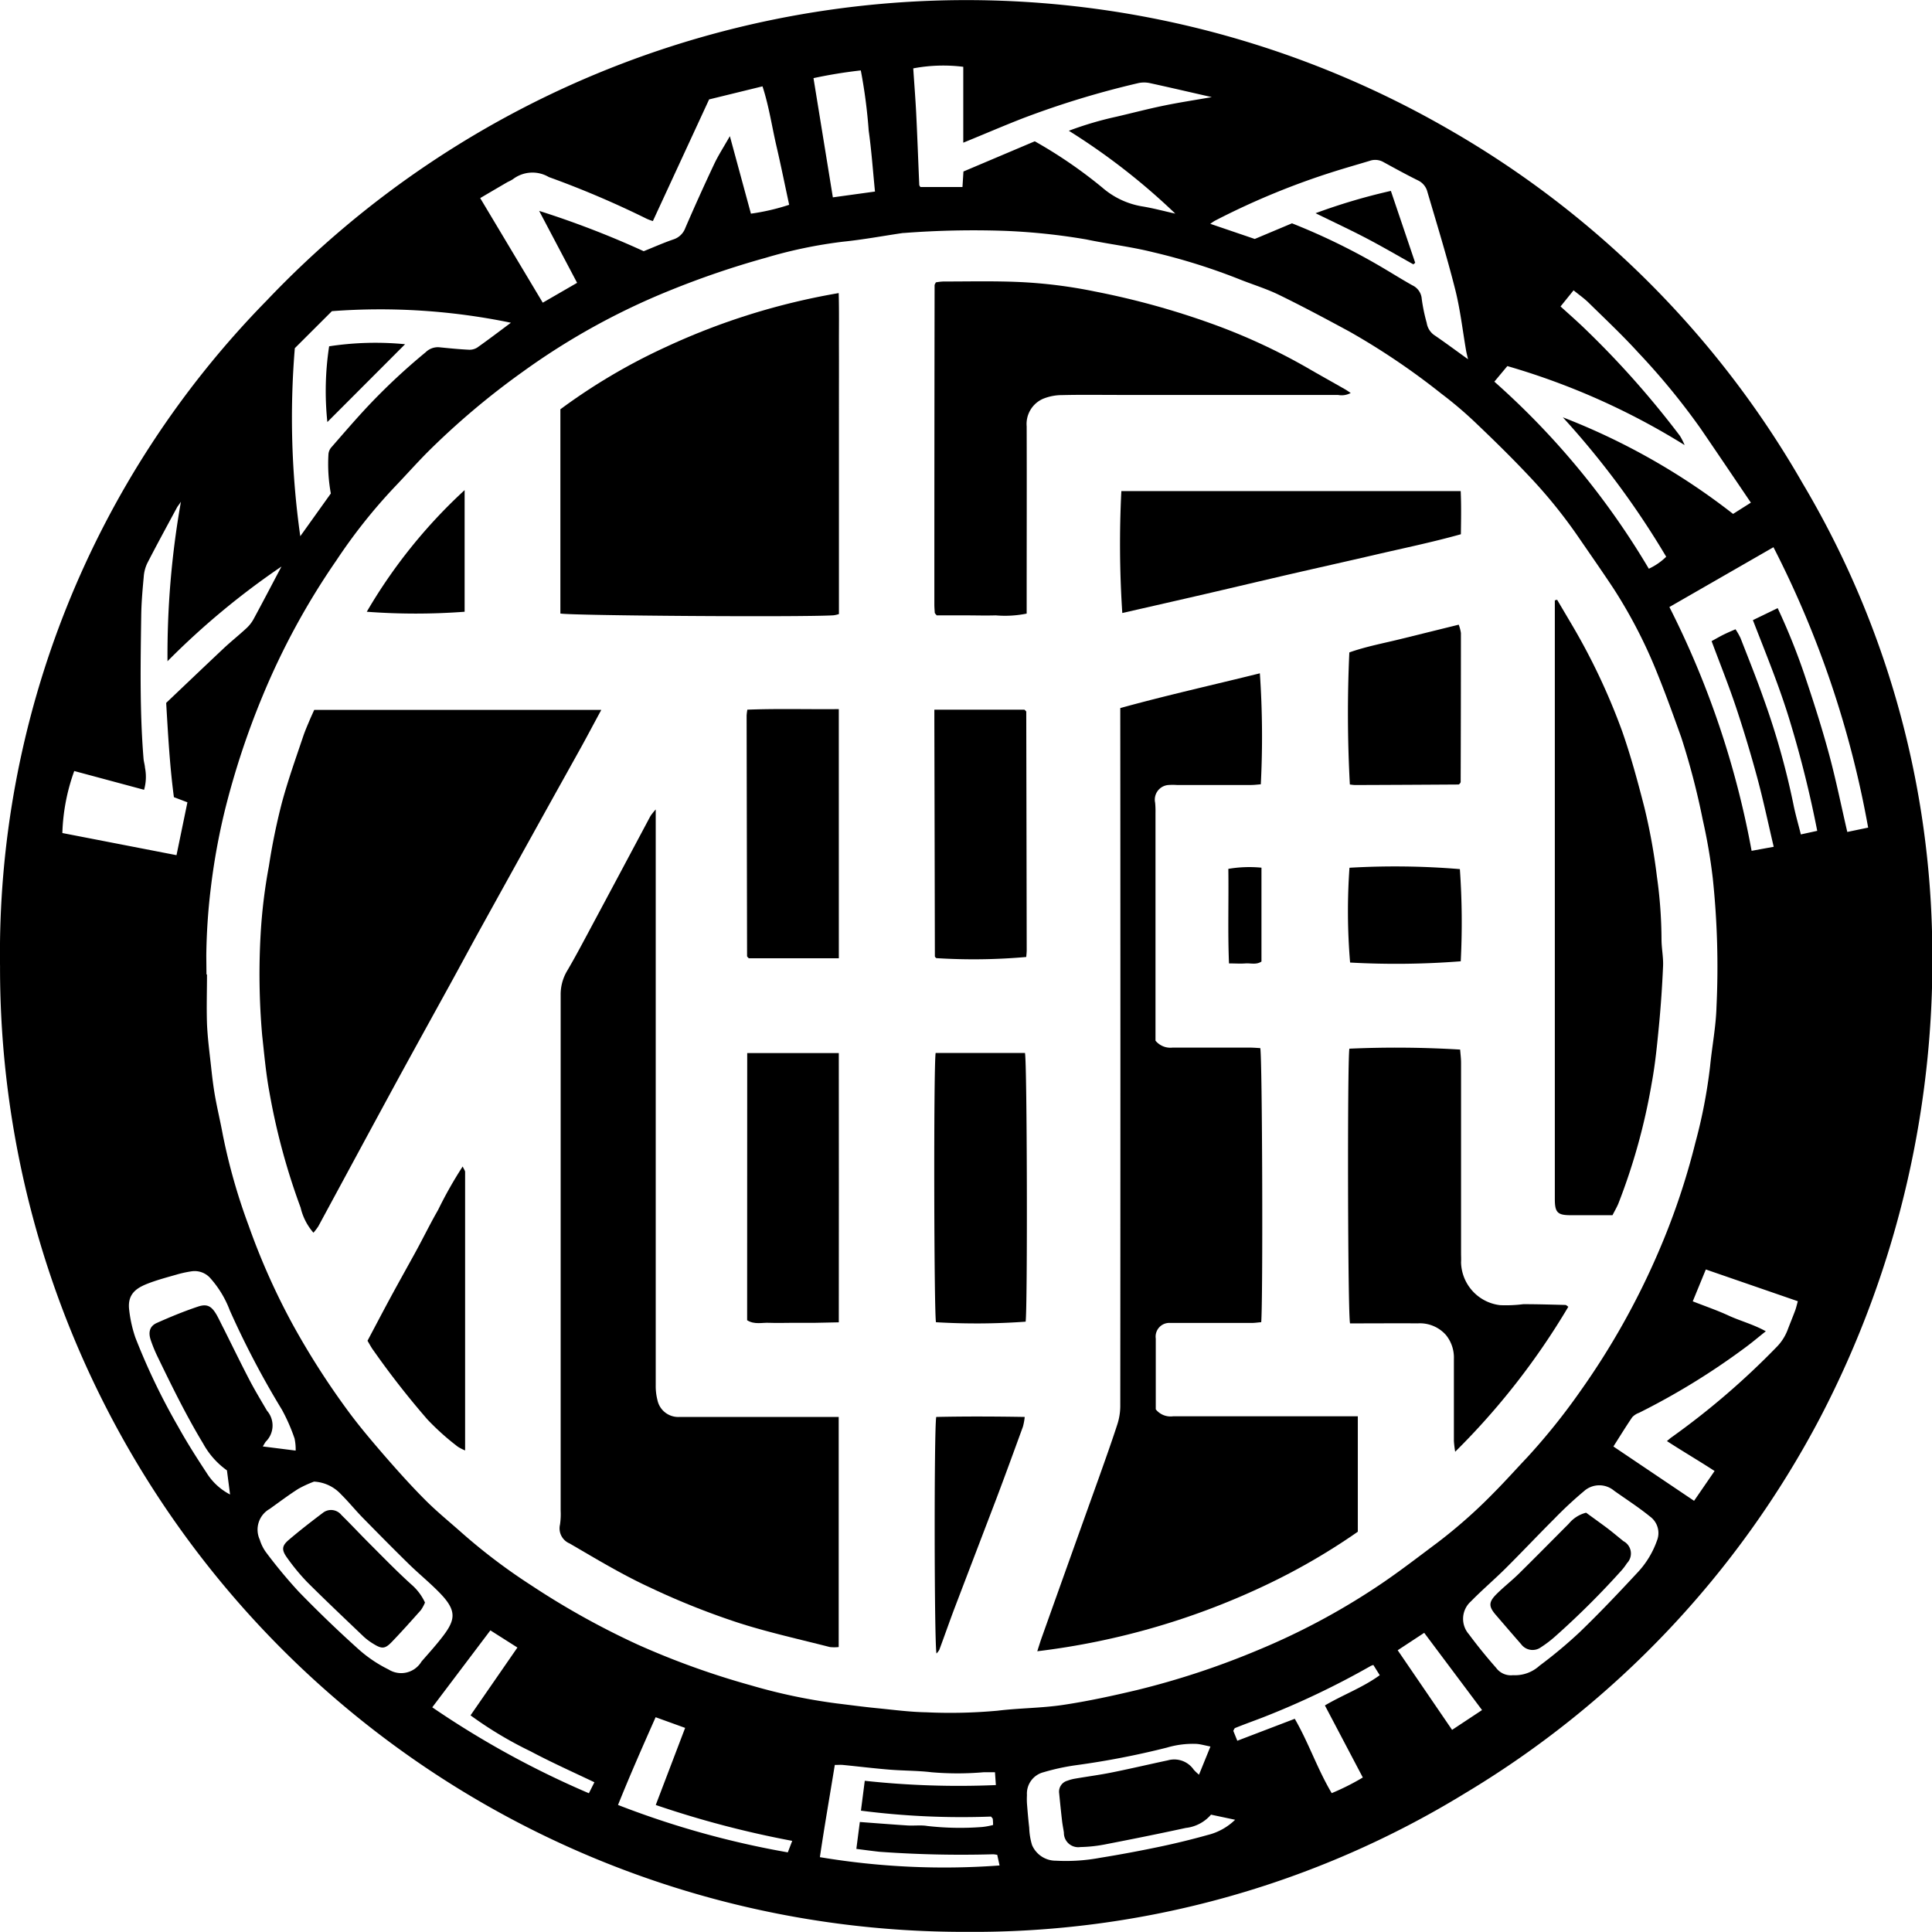
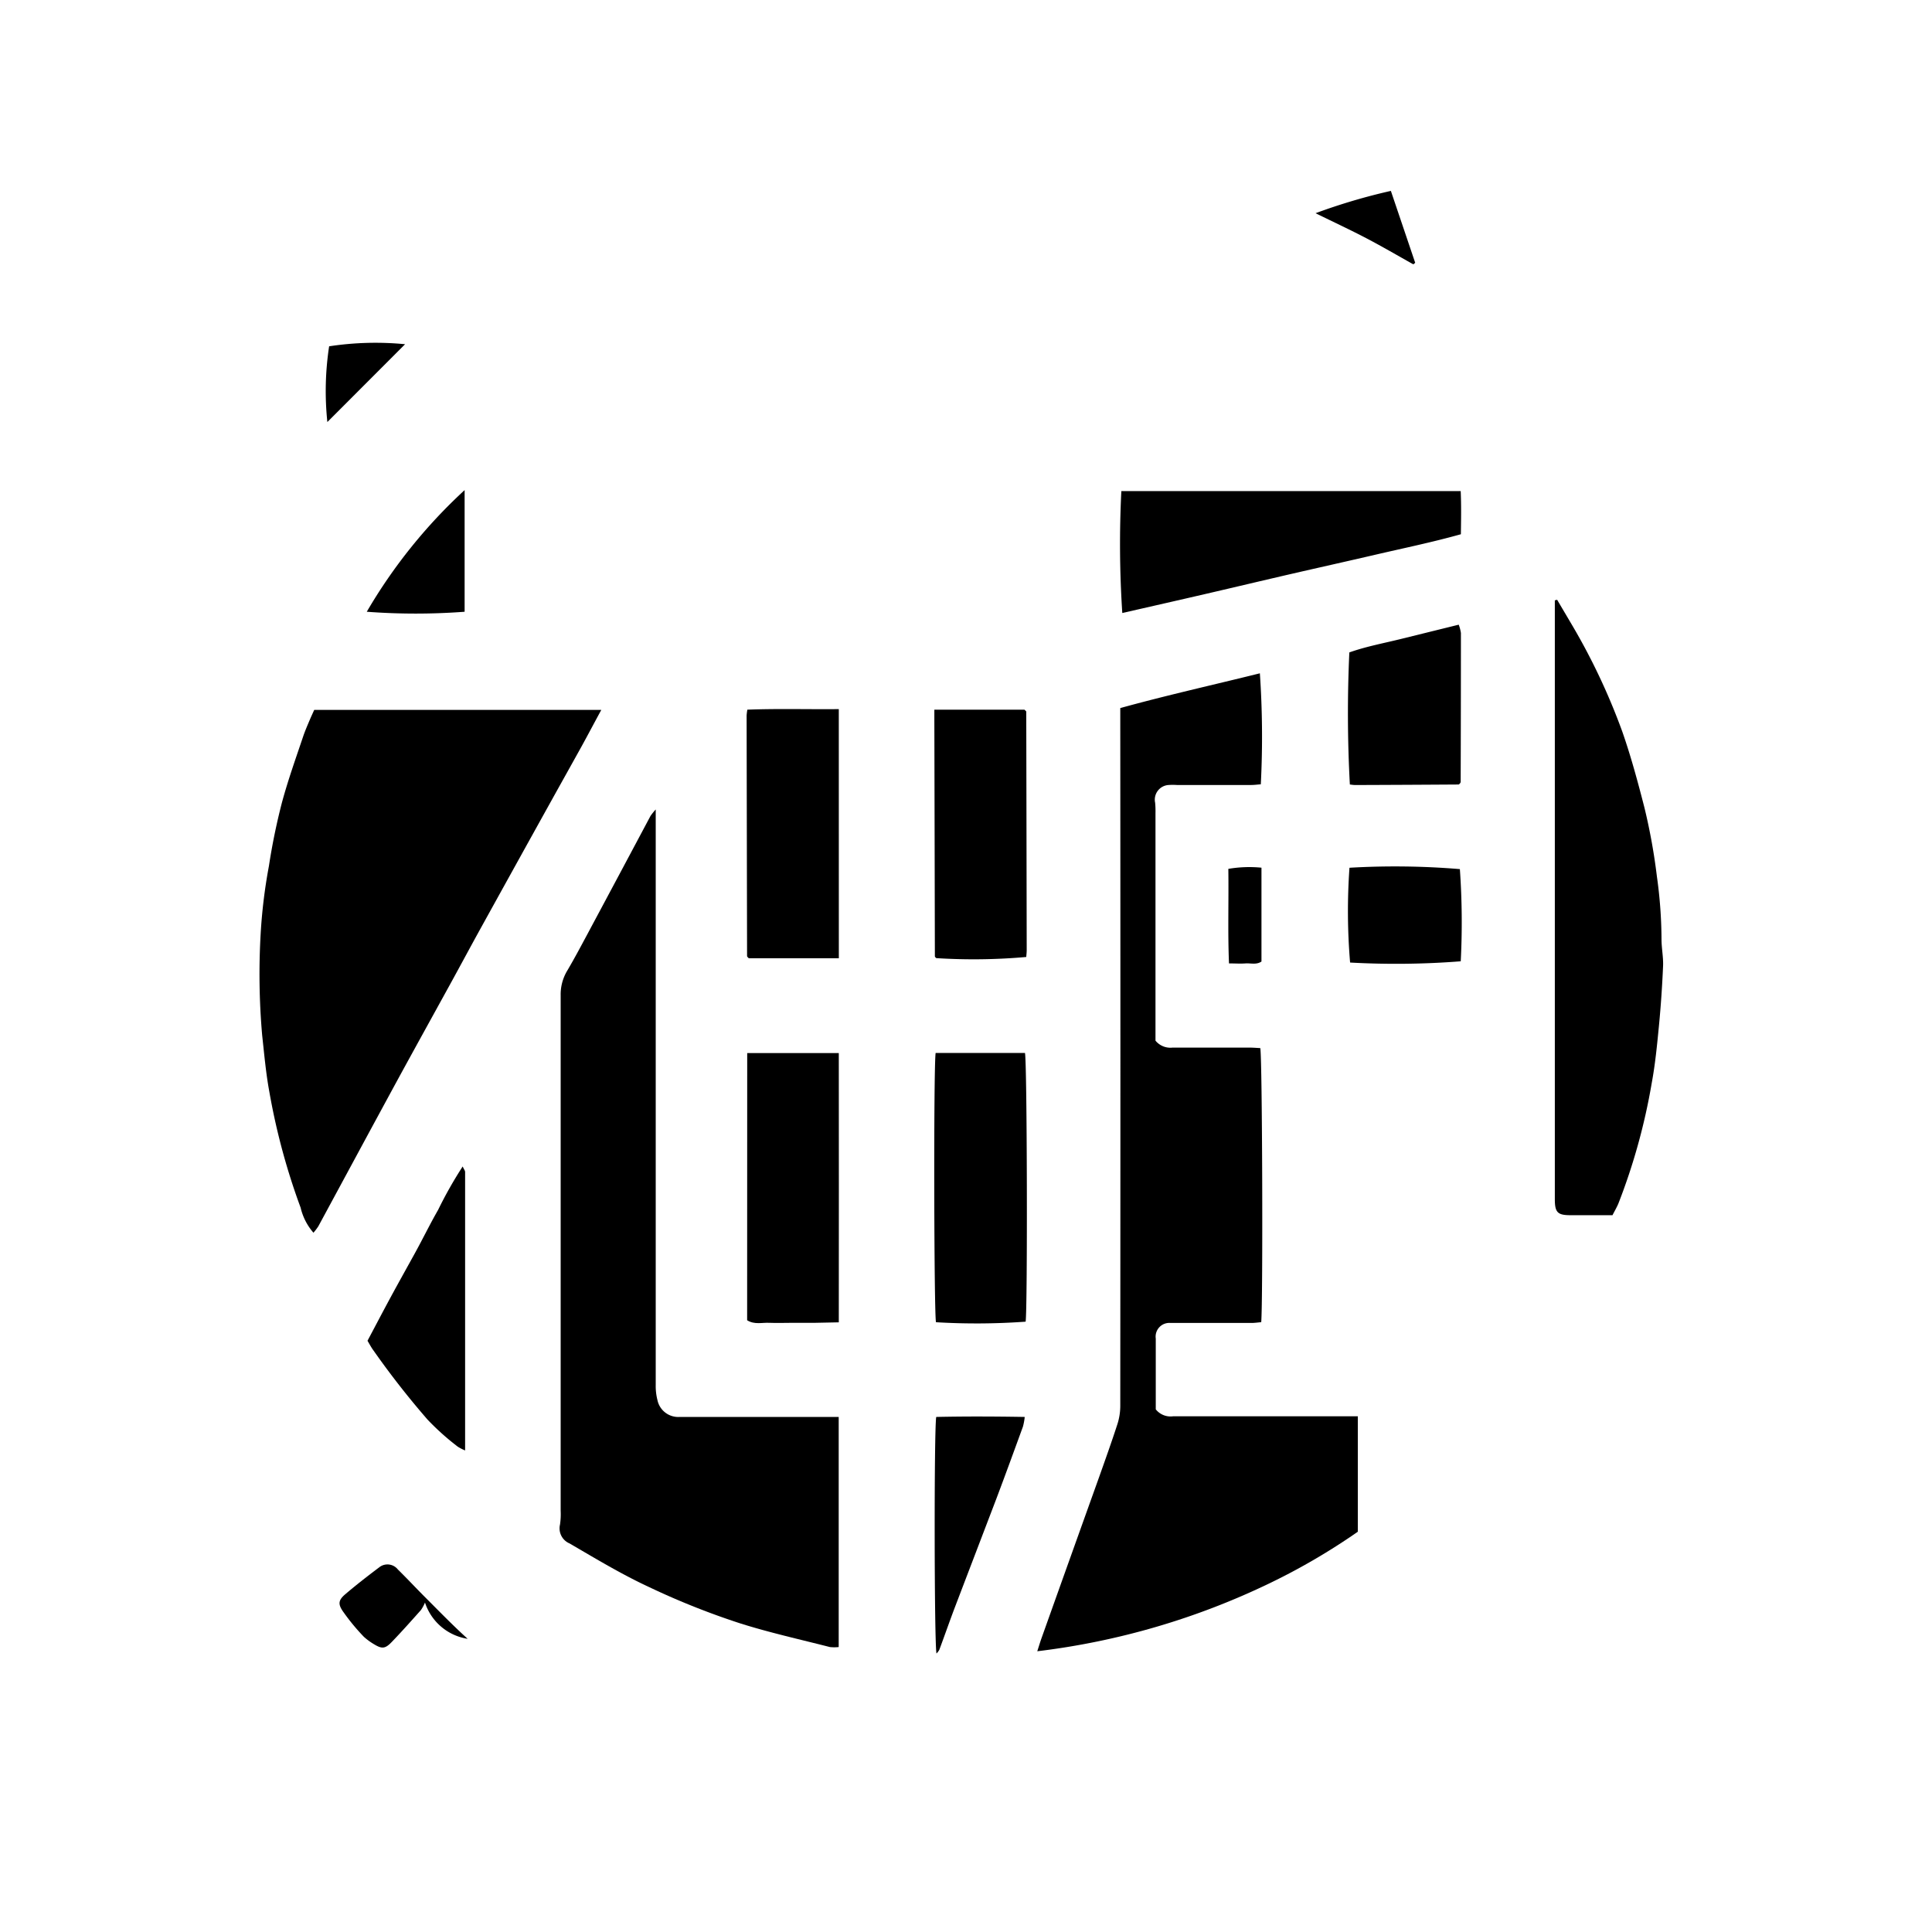
<svg xmlns="http://www.w3.org/2000/svg" width="55.583" height="55.579" viewBox="0 0 55.583 55.579">
  <g transform="translate(0)">
    <g transform="translate(0 0)">
-       <path d="M314.382,399.993a28.481,28.481,0,0,1-3.217,13.991,27.5,27.5,0,0,1-10.217,10.807,27.076,27.076,0,0,1-14.36,3.988A27.733,27.733,0,0,1,258.8,401a26.828,26.828,0,0,1,7.677-19.159,27.76,27.76,0,0,1,34.007-4.917A27.5,27.5,0,0,1,310.657,387.1,26.577,26.577,0,0,1,314.382,399.993Zm-49.643,1.242h.015c0,.473-.016.947,0,1.42.018.413.073.825.118,1.236.03.278.063.557.111.832.066.374.156.744.225,1.118a17.068,17.068,0,0,0,.743,2.615,19.614,19.614,0,0,0,1.258,2.828,22.423,22.423,0,0,0,1.634,2.551c.314.423.657.826,1,1.224.383.44.773.877,1.185,1.29.34.342.718.647,1.078.968a16.754,16.754,0,0,0,1.988,1.5,22.784,22.784,0,0,0,3.058,1.7,23.139,23.139,0,0,0,3.258,1.172,16.185,16.185,0,0,0,2.462.518c.389.047.778.1,1.168.138.468.046.936.109,1.405.117a14.911,14.911,0,0,0,2.056-.046c.622-.076,1.256-.073,1.875-.165.718-.107,1.431-.262,2.138-.43a23.23,23.23,0,0,0,3.475-1.148,19.945,19.945,0,0,0,3.386-1.8c.608-.4,1.186-.849,1.77-1.285a14.694,14.694,0,0,0,1.64-1.452c.325-.327.632-.671.949-1.006a18.408,18.408,0,0,0,1.537-1.916,21.732,21.732,0,0,0,2.226-3.96,20.281,20.281,0,0,0,1.078-3.182,14.951,14.951,0,0,0,.424-2.206c.056-.568.167-1.133.183-1.7a24.329,24.329,0,0,0-.107-3.7,16.106,16.106,0,0,0-.289-1.684,21.224,21.224,0,0,0-.619-2.372c-.216-.6-.43-1.2-.673-1.8a14.2,14.2,0,0,0-1.278-2.484c-.334-.505-.681-1-1.024-1.5a14.43,14.43,0,0,0-1.422-1.75c-.5-.531-1.024-1.043-1.553-1.546a11.331,11.331,0,0,0-.952-.805,20.392,20.392,0,0,0-2.647-1.788c-.671-.363-1.344-.723-2.029-1.057-.371-.18-.773-.3-1.156-.455a17.669,17.669,0,0,0-2.469-.771c-.628-.157-1.276-.232-1.91-.365a18.036,18.036,0,0,0-2.337-.247,26.157,26.157,0,0,0-2.9.06.554.554,0,0,0-.067.005c-.564.084-1.126.188-1.693.246a13.422,13.422,0,0,0-2.233.465,25.275,25.275,0,0,0-2.767.944,19.985,19.985,0,0,0-4.209,2.327,22.057,22.057,0,0,0-2.777,2.347c-.314.32-.614.656-.925.981a15.711,15.711,0,0,0-1.671,2.108,20.866,20.866,0,0,0-2.122,3.9,23.169,23.169,0,0,0-1.084,3.285,18.909,18.909,0,0,0-.406,2.244,17.621,17.621,0,0,0-.129,1.946Zm46.341-4.132a31.719,31.719,0,0,0-.766-3.09c-.3-1.009-.7-1.979-1.085-2.972l.713-.345a18.545,18.545,0,0,1,.829,2.088c.238.711.465,1.428.659,2.151s.341,1.452.515,2.2l.6-.125a28.8,28.8,0,0,0-2.724-8.067l-2.994,1.721a25.762,25.762,0,0,1,2.365,7.014l.636-.116c-.16-.679-.3-1.346-.477-2s-.381-1.335-.6-1.993-.469-1.276-.71-1.924c.134-.073.239-.135.349-.189s.218-.1.339-.152a2.007,2.007,0,0,1,.144.252c.223.574.455,1.147.659,1.728a22.109,22.109,0,0,1,.859,3.037c.057.292.142.58.218.885ZM279.2,376.06l-1.618,3.5a1.516,1.516,0,0,1-.177-.066,27.2,27.2,0,0,0-2.816-1.2.926.926,0,0,0-1.033.061,1,1,0,0,1-.148.079c-.267.155-.532.311-.794.465l1.8,3.009.988-.571-1.092-2.07a26.453,26.453,0,0,1,3.008,1.16c.289-.116.566-.24.852-.338a.543.543,0,0,0,.346-.332q.4-.926.831-1.84c.118-.25.271-.484.45-.8l.606,2.23a6.291,6.291,0,0,0,1.1-.255c-.125-.581-.238-1.139-.367-1.694s-.212-1.136-.4-1.714Zm-15.582,16.168a25.24,25.24,0,0,1,.386-4.593c-.066.1-.094.13-.114.167-.288.535-.579,1.067-.856,1.606a1.091,1.091,0,0,0-.1.389c-.034.369-.067.738-.072,1.108-.019,1.372-.045,2.746.066,4.116.006.088.036.176.042.264a1.355,1.355,0,0,1-.026.637l-2.009-.54a5.744,5.744,0,0,0-.342,1.784l3.284.637.314-1.521-.389-.148c-.12-.906-.168-1.8-.222-2.712.553-.526,1.1-1.047,1.646-1.562.213-.2.442-.382.657-.581a1.023,1.023,0,0,0,.207-.26c.267-.491.524-.986.807-1.52A22.087,22.087,0,0,0,263.613,392.228Zm40.151-7.019a19.2,19.2,0,0,1,4.89,2.776l.512-.324c-.491-.725-.966-1.431-1.448-2.135a20.012,20.012,0,0,0-1.793-2.184c-.455-.5-.948-.963-1.43-1.436-.126-.123-.272-.225-.43-.353l-.375.464c.222.2.433.387.636.579a26.239,26.239,0,0,1,2.8,3.145,1.945,1.945,0,0,1,.134.264,20.36,20.36,0,0,0-5.1-2.273l-.374.448a22.494,22.494,0,0,1,4.444,5.382,1.771,1.771,0,0,0,.5-.345A24.382,24.382,0,0,0,303.764,385.209Zm-17.257-10.087a4.645,4.645,0,0,0-1.439.045c.028.428.063.863.085,1.3.034.684.058,1.369.088,2.052,0,.02.02.038.032.061h1.211l.028-.446,2.052-.869a13.411,13.411,0,0,1,1.942,1.331,2.334,2.334,0,0,0,1.126.538c.328.052.65.14.975.212a18.857,18.857,0,0,0-3.063-2.384,9.947,9.947,0,0,1,1.371-.405c.457-.106.911-.226,1.371-.32.441-.091.887-.158,1.371-.243-.614-.139-1.19-.274-1.768-.4a.791.791,0,0,0-.333-.006,25.7,25.7,0,0,0-3.34,1.017c-.563.219-1.118.46-1.709.7Zm-19.231,8.095a24.309,24.309,0,0,0,.157,5.41l.879-1.23a4.689,4.689,0,0,1-.068-1.135.343.343,0,0,1,.095-.206c.354-.406.705-.815,1.075-1.207a18.031,18.031,0,0,1,1.626-1.515.5.5,0,0,1,.393-.143c.278.028.557.056.836.07a.423.423,0,0,0,.251-.059c.328-.231.646-.474.973-.717a18.54,18.54,0,0,0-5.15-.333Zm33.752.314c-.023-.1-.043-.175-.056-.249-.1-.583-.167-1.176-.311-1.749-.238-.943-.525-1.875-.8-2.809a.5.5,0,0,0-.264-.33c-.341-.168-.675-.352-1.009-.535a.477.477,0,0,0-.39-.031c-.331.1-.665.195-1,.3a21.574,21.574,0,0,0-3.449,1.421c-.045.025-.087.057-.136.09l1.28.436,1.071-.45a18.506,18.506,0,0,1,2.421,1.168c.349.2.691.418,1.043.616a.467.467,0,0,1,.269.391,5.007,5.007,0,0,0,.143.689.529.529,0,0,0,.2.34C300.367,383.048,300.68,383.281,301.028,383.531Zm6.466,27.108c.348.137.7.257,1.031.41s.708.25,1.071.451c-.23.183-.416.341-.613.484a20.374,20.374,0,0,1-3.036,1.863.491.491,0,0,0-.195.127c-.182.267-.35.542-.541.841l2.321,1.563.59-.858c-.461-.3-.911-.562-1.371-.861.069-.057.1-.086.136-.11a22.079,22.079,0,0,0,3.009-2.585,1.419,1.419,0,0,0,.326-.5c.071-.188.149-.375.219-.563.03-.081.048-.167.076-.265l-2.647-.914Zm-5.161,10.756a1.042,1.042,0,0,0,.75-.271,13.308,13.308,0,0,0,1.16-.969c.565-.545,1.107-1.116,1.641-1.691a2.609,2.609,0,0,0,.579-.937.588.588,0,0,0-.195-.694c-.329-.268-.691-.5-1.036-.745a.66.66,0,0,0-.868.013,11.366,11.366,0,0,0-.859.8c-.469.468-.924.951-1.393,1.418-.327.325-.678.623-1,.952a.672.672,0,0,0-.059.945c.247.333.509.655.783.966A.527.527,0,0,0,302.333,421.394Zm-34.506-5.569a3.251,3.251,0,0,0-.45.207c-.283.18-.552.384-.826.579a.684.684,0,0,0-.284.882,1.2,1.2,0,0,0,.176.359,14.342,14.342,0,0,0,.944,1.138q.834.859,1.725,1.66a3.823,3.823,0,0,0,.86.579.68.68,0,0,0,.949-.229c.185-.212.373-.42.548-.641.434-.545.5-.805-.051-1.36-.283-.288-.6-.544-.886-.827-.442-.433-.876-.874-1.31-1.316-.211-.217-.4-.452-.618-.667A1.133,1.133,0,0,0,267.827,415.825Zm-.527-.893a1.487,1.487,0,0,0-.032-.349,5.247,5.247,0,0,0-.363-.827,25.358,25.358,0,0,1-1.5-2.858,2.948,2.948,0,0,0-.551-.916.6.6,0,0,0-.539-.209,3.255,3.255,0,0,0-.456.1c-.279.08-.563.155-.833.262-.326.13-.575.307-.514.762a3.728,3.728,0,0,0,.176.782,18.814,18.814,0,0,0,1.24,2.579c.25.451.529.887.813,1.319a1.729,1.729,0,0,0,.672.618l-.09-.694a2.309,2.309,0,0,1-.685-.772c-.483-.8-.894-1.637-1.3-2.476a4.146,4.146,0,0,1-.207-.5c-.077-.229-.028-.4.167-.49.389-.174.784-.337,1.188-.472.272-.092.4-.012.549.251.07.128.131.261.2.392.246.492.486.986.74,1.474.157.3.331.587.5.876a.649.649,0,0,1-.036.892c-.025.035-.045.072-.084.137Zm16.373,9.5a25.181,25.181,0,0,0,3.772.123l-.026-.369c-.126,0-.226,0-.326,0a8.762,8.762,0,0,1-1.5,0c-.4-.048-.806-.042-1.209-.075-.447-.036-.891-.091-1.337-.135-.074-.007-.15,0-.236,0-.146.9-.3,1.776-.429,2.653a21.636,21.636,0,0,0,5.169.239l-.067-.307c-.055-.007-.087-.015-.12-.015a32.663,32.663,0,0,1-3.27-.072c-.208-.023-.416-.051-.663-.083l.1-.774c.479.036.925.071,1.37.1.191.012.387-.016.573.015a8.315,8.315,0,0,0,1.578.029,2.063,2.063,0,0,0,.313-.058,1.7,1.7,0,0,0-.009-.172c0-.018-.024-.035-.05-.07a22.624,22.624,0,0,1-3.743-.17Zm9.945-.986c-.154-.03-.269-.064-.388-.075a2.624,2.624,0,0,0-.865.106,23.723,23.723,0,0,1-2.634.509,6.362,6.362,0,0,0-.916.2.634.634,0,0,0-.476.656,2.271,2.271,0,0,0,0,.237c.019.235.038.469.065.7a1.922,1.922,0,0,0,.081.5.742.742,0,0,0,.692.452,5.342,5.342,0,0,0,1.275-.085c.573-.092,1.145-.2,1.714-.319q.689-.145,1.369-.335a1.717,1.717,0,0,0,.793-.439l-.694-.147a1.112,1.112,0,0,1-.725.382c-.776.169-1.555.325-2.334.476a4.124,4.124,0,0,1-.7.074.412.412,0,0,1-.473-.415c-.016-.111-.039-.22-.052-.331-.031-.268-.058-.534-.084-.8a.327.327,0,0,1,.238-.363,1.185,1.185,0,0,1,.225-.06c.353-.061.708-.107,1.058-.178.537-.108,1.071-.234,1.607-.348a.68.68,0,0,1,.743.269,1.344,1.344,0,0,0,.152.144Zm-10.863-44.569,1.212-.167c-.06-.6-.1-1.178-.181-1.753a15.063,15.063,0,0,0-.227-1.732,13.725,13.725,0,0,0-1.361.222Zm-11.525,43.441a26.266,26.266,0,0,0,4.506,2.472l.159-.316c-.63-.3-1.244-.575-1.836-.89a11.113,11.113,0,0,1-1.728-1.035l1.349-1.951-.778-.494Zm6.429,2.812.846-2.22-.849-.307c-.379.854-.741,1.676-1.082,2.524a25.727,25.727,0,0,0,4.885,1.364l.127-.331A28.343,28.343,0,0,1,277.66,425.127Zm20.646-4.03a.662.662,0,0,0-.07.025,23.73,23.73,0,0,1-3.121,1.488c-.26.1-.525.194-.785.3-.024.009-.035.052-.053.082l.115.285,1.653-.632c.4.691.651,1.447,1.063,2.139a6.962,6.962,0,0,0,.895-.45l-1.091-2.073c.519-.307,1.08-.509,1.578-.87Zm.7-.424,1.565,2.291.862-.57-1.664-2.222Z" transform="translate(-258.799 -373.2)" />
      <path d="M291.591,422.621c.05-.155.084-.27.125-.384q.82-2.3,1.642-4.593c.184-.518.369-1.035.539-1.558a1.74,1.74,0,0,0,.082-.526q.007-9.85,0-19.7v-.374c1.331-.368,2.677-.667,4.016-1a26.708,26.708,0,0,1,.027,3.193c-.091.007-.187.02-.285.02-.71,0-1.419,0-2.129,0a1.862,1.862,0,0,0-.237,0,.422.422,0,0,0-.389.511,2.585,2.585,0,0,1,.01.3q0,3.092,0,6.185v.359a.552.552,0,0,0,.493.2c.733,0,1.464,0,2.2,0,.109,0,.219.009.322.015.058.278.08,7.222.027,7.885-.09.007-.186.022-.281.022-.71,0-1.42,0-2.129,0-.067,0-.136,0-.2,0a.394.394,0,0,0-.424.449c0,.44,0,.879,0,1.318v.718a.542.542,0,0,0,.5.2q2.467,0,4.933,0h.38v3.321a18.409,18.409,0,0,1-2.519,1.474A21.225,21.225,0,0,1,291.591,422.621Z" transform="translate(-261.749 -375.115)" />
      <path d="M284.52,416.256v6.63a1.153,1.153,0,0,1-.254,0c-.855-.219-1.721-.411-2.564-.676a21.677,21.677,0,0,1-2.625-1.044c-.8-.37-1.544-.821-2.3-1.261a.47.47,0,0,1-.275-.542,2.058,2.058,0,0,0,.019-.4q0-7.416,0-14.834a1.325,1.325,0,0,1,.188-.7c.2-.339.384-.685.57-1.032q.915-1.709,1.826-3.42a1.789,1.789,0,0,1,.151-.188v.442q0,8.059,0,16.118a1.629,1.629,0,0,0,.049.43.611.611,0,0,0,.638.487c.067,0,.135,0,.2,0h4.377Z" transform="translate(-260.391 -375.501)" />
      <path d="M268.555,410.684a1.677,1.677,0,0,1-.369-.721,19.084,19.084,0,0,1-.9-3.333c-.1-.541-.147-1.086-.207-1.631a20.217,20.217,0,0,1-.042-2.932,15.372,15.372,0,0,1,.236-1.929,18.358,18.358,0,0,1,.369-1.806c.174-.649.4-1.282.615-1.92.053-.159.121-.314.186-.469.042-.1.089-.2.134-.3h8.259c-.2.367-.375.7-.559,1.035-.3.541-.6,1.077-.9,1.617q-1.022,1.841-2.041,3.685c-.282.511-.558,1.027-.839,1.538-.487.886-.976,1.77-1.461,2.657-.3.551-.6,1.106-.9,1.659q-.721,1.334-1.441,2.666A1.767,1.767,0,0,1,268.555,410.684Z" transform="translate(-259.537 -375.219)" />
-       <path d="M276.515,391.685v-5.876a17.057,17.057,0,0,1,3.022-1.786,19.6,19.6,0,0,1,4.985-1.557c.015.541.005,1.053.007,1.564s0,1.013,0,1.52V391.7a.816.816,0,0,1-.155.036C283.487,391.793,276.872,391.747,276.515,391.685Z" transform="translate(-260.393 -374.034)" />
-       <path d="M290.994,391.653a3.138,3.138,0,0,1-.891.051c-.281.009-.563,0-.845,0h-.852c-.026-.03-.034-.038-.04-.047a.077.077,0,0,1-.016-.028c-.005-.079-.012-.157-.012-.236q0-4.593.007-9.188c0-.02.017-.04.036-.081a1.571,1.571,0,0,1,.212-.025c.733,0,1.465-.018,2.2.015a13.987,13.987,0,0,1,2.163.272,22.752,22.752,0,0,1,3.363.927,17.276,17.276,0,0,1,2.748,1.269c.359.209.723.41,1.083.616.047.026.091.058.167.108a.55.55,0,0,1-.367.056q-3.142,0-6.284,0c-.551,0-1.1-.009-1.654.005a1.439,1.439,0,0,0-.553.109.79.79,0,0,0-.465.789c.005,1.667,0,3.333,0,5Z" transform="translate(-261.457 -374)" />
      <path d="M309.612,409.867c-.422,0-.815,0-1.208,0-.373,0-.451-.081-.451-.462q0-2.2,0-4.394V392.178l.066-.017c.128.218.258.436.386.654a18.417,18.417,0,0,1,1.486,3.131c.251.717.45,1.455.639,2.192a17.052,17.052,0,0,1,.359,1.98,13.257,13.257,0,0,1,.133,1.811c0,.257.056.515.045.771-.025.571-.063,1.141-.118,1.71s-.108,1.116-.21,1.665a17.677,17.677,0,0,1-.958,3.457C309.729,409.655,309.66,409.77,309.612,409.867Z" transform="translate(-263.221 -374.906)" />
-       <path d="M301.454,406.35a30.465,30.465,0,0,1,3.187.026c.008.119.026.248.026.379q0,2.737,0,5.473c0,.09.006.18,0,.27a1.271,1.271,0,0,0,1.122,1.231,3.949,3.949,0,0,0,.668-.028c.4,0,.807.012,1.21.022.027,0,.054.031.086.052a20.738,20.738,0,0,1-3.255,4.171,3.1,3.1,0,0,1-.037-.31q0-1.182,0-2.364a1.026,1.026,0,0,0-.23-.686,1,1,0,0,0-.813-.333c-.541-.005-1.081,0-1.622,0h-.323C301.407,413.979,301.394,406.732,301.454,406.35Z" transform="translate(-262.633 -376.18)" />
      <path d="M294.246,388.726h9.763c.018.416.011.814.005,1.241-.828.232-1.647.4-2.46.589s-1.614.367-2.421.553-1.632.383-2.448.572-1.609.369-2.412.552A30.259,30.259,0,0,1,294.246,388.726Z" transform="translate(-261.985 -374.597)" />
      <path d="M288.374,406.489h2.57c.062.257.076,7.337.019,7.73a19.638,19.638,0,0,1-2.579.016C288.327,413.99,288.313,406.891,288.374,406.489Z" transform="translate(-261.456 -376.195)" />
      <path d="M282.421,406.491h2.635c.005,2.581,0,5.144,0,7.747-.241.005-.461.011-.682.014s-.428,0-.642,0-.451.009-.676,0c-.207-.011-.426.059-.637-.074Z" transform="translate(-260.924 -376.195)" />
      <path d="M285.056,402.786h-2.591c-.016-.017-.026-.025-.033-.034s-.016-.018-.016-.028q-.007-3.462-.013-6.925a1.6,1.6,0,0,1,.021-.165c.877-.034,1.75-.007,2.631-.016Z" transform="translate(-260.923 -375.217)" />
      <path d="M288.338,395.635h2.592c.018.017.027.025.035.033s.017.018.017.027q.007,3.428.013,6.855c0,.066-.008.133-.013.2a17.1,17.1,0,0,1-2.589.033c-.008-.008-.017-.015-.025-.024a.059.059,0,0,1-.015-.028q-.007-3.394-.015-6.788Z" transform="translate(-261.457 -375.218)" />
      <path d="M304.6,392.949a1.14,1.14,0,0,1,.063.24q0,2.143-.007,4.285a.083.083,0,0,1-.012.03.2.2,0,0,1-.022.026c-.008.007-.018.017-.027.017q-1.484.01-2.969.015c-.054,0-.108-.01-.158-.015a37.95,37.95,0,0,1-.015-3.8c.491-.175,1.018-.27,1.536-.4Z" transform="translate(-262.633 -374.977)" />
      <path d="M273.155,410.077c.038.084.07.121.07.158,0,2.656,0,5.312,0,8.012a1.4,1.4,0,0,1-.209-.107,7.318,7.318,0,0,1-.874-.783,24.4,24.4,0,0,1-1.555-1.989c-.06-.08-.106-.17-.17-.277.22-.414.438-.831.662-1.245s.466-.846.7-1.271.434-.839.669-1.248A11.878,11.878,0,0,1,273.155,410.077Z" transform="translate(-259.844 -376.518)" />
      <path d="M288.4,424.8c-.065-.256-.072-6.452-.008-6.806.831-.018,1.667-.015,2.546,0a1.742,1.742,0,0,1-.051.278c-.253.694-.506,1.389-.767,2.08-.4,1.048-.8,2.093-1.2,3.141-.151.4-.29.8-.439,1.2A.514.514,0,0,1,288.4,424.8Z" transform="translate(-261.457 -377.229)" />
      <path d="M301.457,400.63a22.586,22.586,0,0,1,3.176.039,21.868,21.868,0,0,1,.025,2.652,23.909,23.909,0,0,1-3.183.036A17.632,17.632,0,0,1,301.457,400.63Z" transform="translate(-262.633 -375.665)" />
      <path d="M273.209,388.694v3.5a18.859,18.859,0,0,1-2.815,0A15.075,15.075,0,0,1,273.209,388.694Z" transform="translate(-259.842 -374.594)" />
      <path d="M298.584,400.629v2.7c-.147.1-.309.043-.46.054s-.289,0-.474,0c-.038-.915-.006-1.808-.019-2.72A3.591,3.591,0,0,1,298.584,400.629Z" transform="translate(-262.292 -375.666)" />
      <path d="M269.194,384.138a8.821,8.821,0,0,1,2.185-.06l-2.236,2.239A8.537,8.537,0,0,1,269.194,384.138Z" transform="translate(-259.725 -374.175)" />
      <path d="M300.389,379.877a17.144,17.144,0,0,1,2.167-.642l.7,2.069-.054.044c-.452-.253-.9-.515-1.359-.755S300.922,380.139,300.389,379.877Z" transform="translate(-262.541 -373.743)" />
-       <path d="M308.67,421.022c.174.127.363.263.549.4s.35.279.525.419a.4.4,0,0,1,.1.635,1.592,1.592,0,0,1-.14.189,23.775,23.775,0,0,1-1.906,1.9,3.307,3.307,0,0,1-.426.327.41.41,0,0,1-.573-.089c-.244-.278-.485-.559-.726-.839-.211-.245-.213-.37.024-.605.207-.206.439-.385.646-.59.48-.473.954-.955,1.43-1.432A.938.938,0,0,1,308.67,421.022Z" transform="translate(-263.038 -377.502)" />
-       <path d="M271.831,423.6a1.15,1.15,0,0,1-.118.217c-.276.31-.552.62-.84.919-.187.195-.281.2-.5.068a1.813,1.813,0,0,1-.3-.218c-.544-.519-1.09-1.036-1.623-1.566a6.058,6.058,0,0,1-.58-.7c-.17-.232-.163-.349.043-.524.323-.276.66-.536,1-.792a.381.381,0,0,1,.515.079c.265.259.517.531.78.794.4.4.8.813,1.227,1.2A1.538,1.538,0,0,1,271.831,423.6Z" transform="translate(-259.604 -377.495)" />
+       <path d="M271.831,423.6a1.15,1.15,0,0,1-.118.217c-.276.31-.552.62-.84.919-.187.195-.281.2-.5.068a1.813,1.813,0,0,1-.3-.218a6.058,6.058,0,0,1-.58-.7c-.17-.232-.163-.349.043-.524.323-.276.66-.536,1-.792a.381.381,0,0,1,.515.079c.265.259.517.531.78.794.4.4.8.813,1.227,1.2A1.538,1.538,0,0,1,271.831,423.6Z" transform="translate(-259.604 -377.495)" />
    </g>
  </g>
</svg>